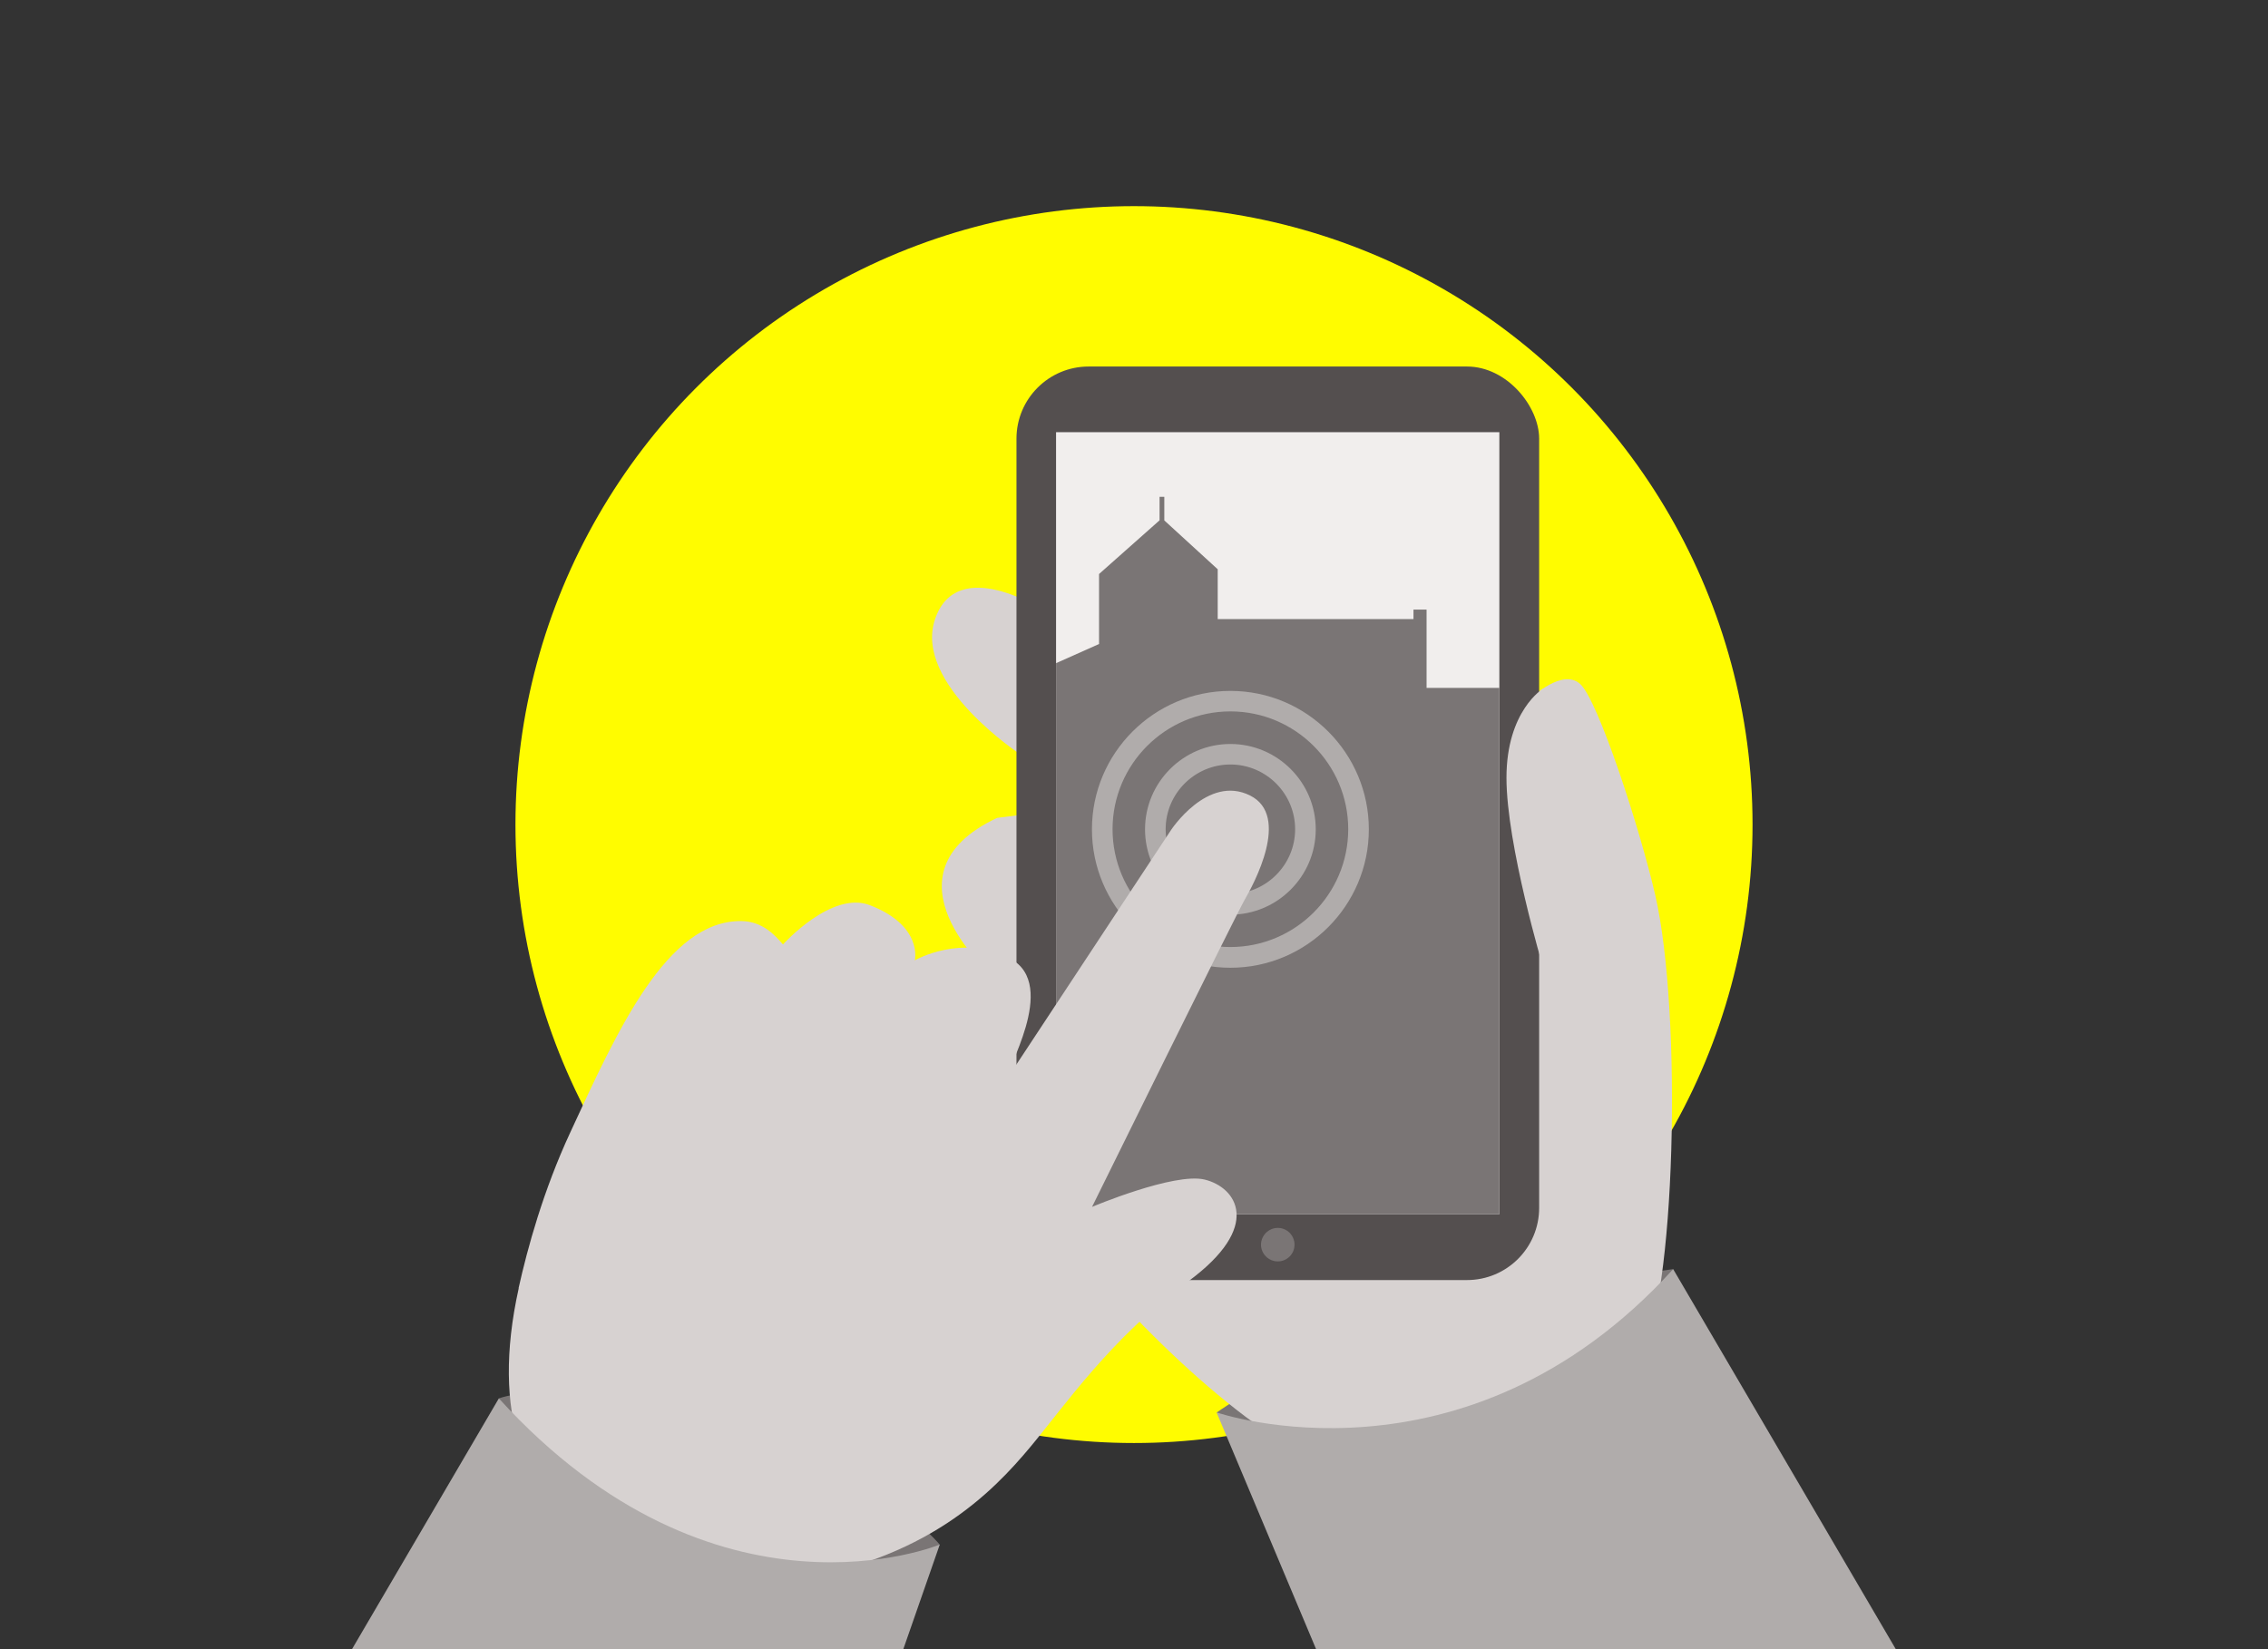
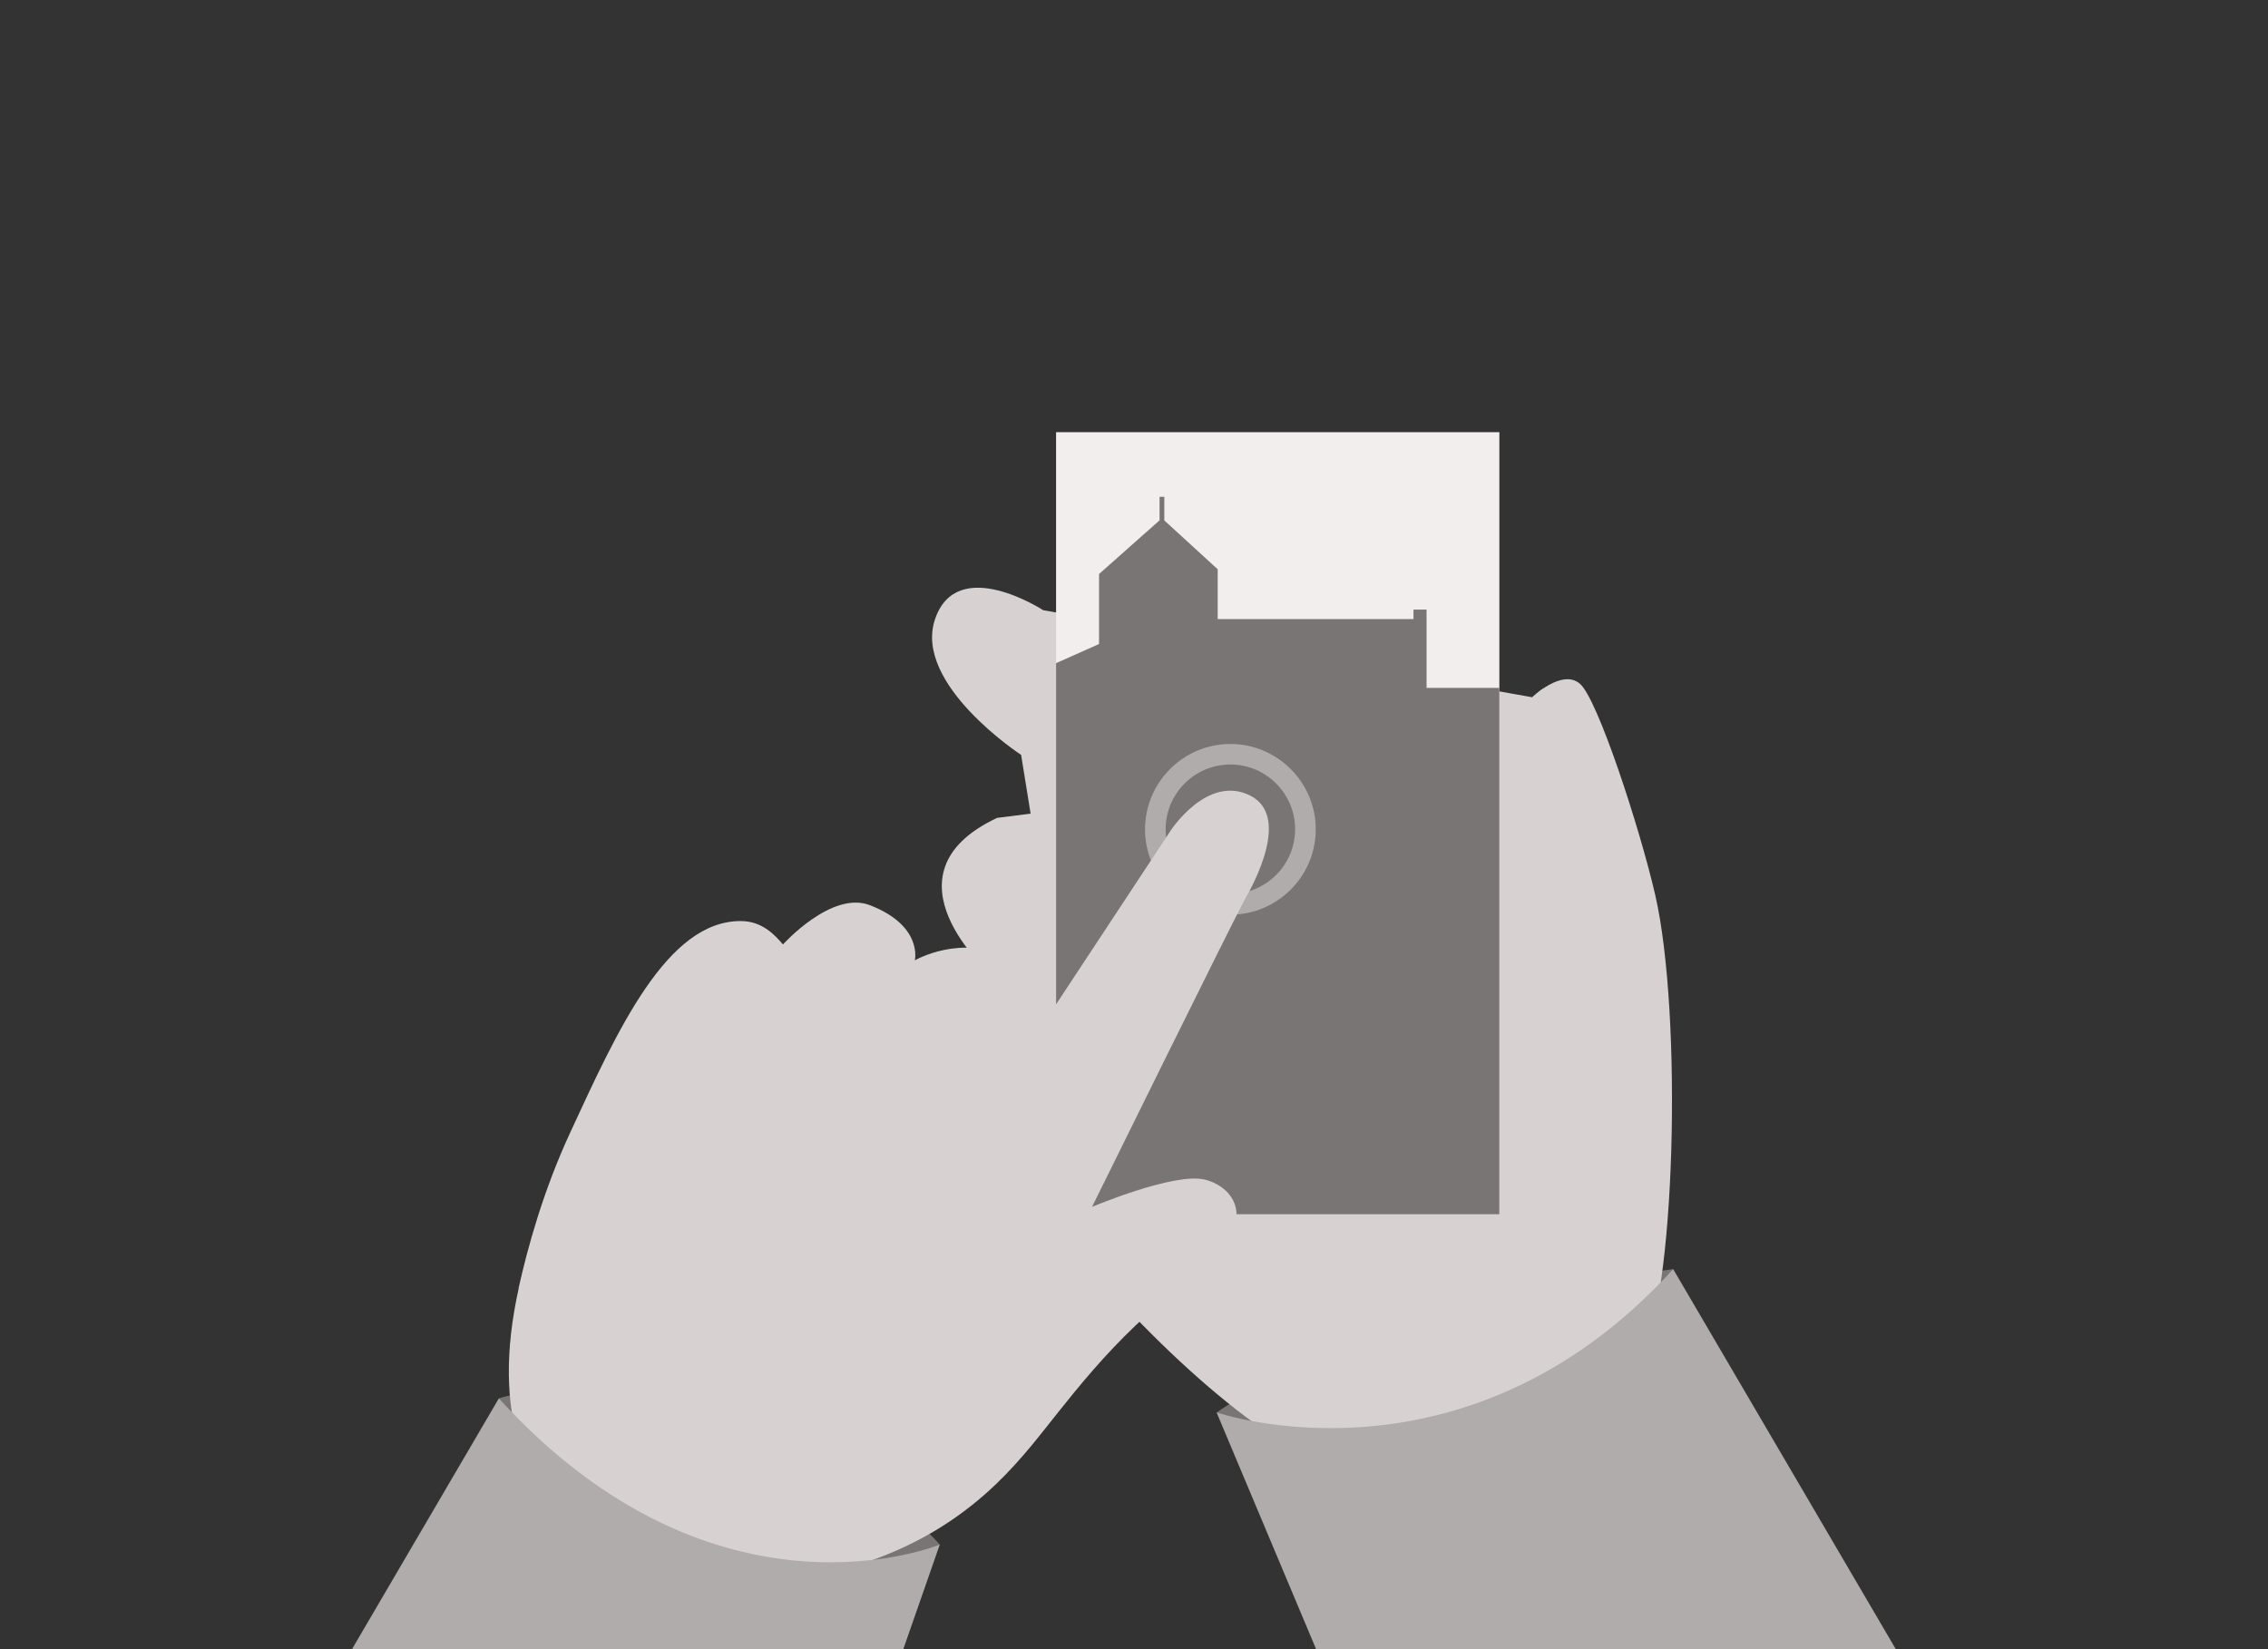
<svg xmlns="http://www.w3.org/2000/svg" viewBox="0 0 220 160">
  <rect x="0" y="0" width="220" height="160" fill="#333333" stroke="none" />
  <defs>
    <style>
      .cls-1 {
        fill: none;
      }

      .cls-2 {
        fill: #b0acab;
      }

      .cls-3 {
        fill: #544f4f;
      }

      .cls-4 {
        fill: #7a7575;
      }

      .cls-5 {
        fill: #fffc00;
      }

      .cls-6 {
        fill: #d7d2d1;
      }

      .cls-7 {
        fill: #f1eeed;
      }
    </style>
  </defs>
  <g id="gelber_x5F_Kreis">
-     <circle class="cls-5" cx="110" cy="80" r="60" />
-   </g>
+     </g>
  <g id="Guide">
    <path class="cls-4" d="M118.02,137.04s9.75-6.97,22.88-9.93,21.4-3.98,21.4-3.98c0,0-6.19,17.7-15.87,18.79s-20.44.4-23.41-1.09-5.01-3.8-5.01-3.8Z" />
    <path class="cls-6" d="M148.59,67.67s2.95-2.85,4.68-1.32c1.73,1.53,5.79,13.98,7.29,20.48,2.66,11.55,1.98,39.53-1.48,44.92-3.46,5.39-11.27,14.54-25.19,12.24-17.17-2.83-43.28-38.29-43.69-43.88-.41-5.59,2.12-5.74,3.87-5.8,1.11-.04,2.04.2,2.04.2,0,0-11.09-9.66.61-15.16l3.25-.41-.92-5.7s-10.49-6.86-8.35-13.17c2.14-6.31,10.49-.87,10.49-.87l47.4,8.44Z" />
-     <rect class="cls-3" x="98.6" y="35.56" width="50.7" height="88.63" rx="7" ry="7" />
    <rect class="cls-7" x="102.44" y="41.93" width="43" height="75.88" />
    <path class="cls-4" d="M48.39,135.67s7.12-2.65,21.89,2.07c14.77,4.72,20.88,12.12,20.88,12.12,0,0-8.07,6.46-20.52,4.15-12.45-2.32-22.25-18.33-22.25-18.33Z" />
-     <path class="cls-4" d="M125.57,120.76c0,.9-.73,1.62-1.62,1.62s-1.63-.73-1.63-1.62.73-1.63,1.63-1.63,1.62.73,1.62,1.63Z" />
    <polygon class="cls-4" points="145.44 66.74 138.38 66.74 138.38 59.14 137.11 59.14 137.11 60.06 118.12 60.06 118.12 55.23 112.94 50.49 112.94 48.2 112.48 48.2 112.48 50.48 106.61 55.69 106.61 62.48 102.44 64.34 102.44 117.81 145.44 117.81 145.44 66.74" />
    <rect class="cls-1" x="102.44" y="42.01" width="43" height="75.81" />
    <path class="cls-2" d="M183.89,159.99l-21.59-36.86c-20.22,22.22-44.29,13.9-44.29,13.9l9.65,22.96h56.22Z" />
    <path class="cls-2" d="M119.35,88.74c-4.57,0-8.28-3.72-8.28-8.28s3.72-8.28,8.28-8.28,8.28,3.72,8.28,8.28-3.72,8.28-8.28,8.28ZM119.35,74.17c-3.46,0-6.28,2.82-6.28,6.28s2.82,6.28,6.28,6.28,6.28-2.82,6.28-6.28-2.82-6.28-6.28-6.28Z" />
-     <path class="cls-2" d="M119.35,93.89c-7.41,0-13.43-6.03-13.43-13.43s6.03-13.43,13.43-13.43,13.43,6.03,13.43,13.43-6.03,13.43-13.43,13.43ZM119.35,69.02c-6.3,0-11.43,5.13-11.43,11.43s5.13,11.43,11.43,11.43,11.43-5.13,11.43-11.43-5.13-11.43-11.43-11.43Z" />
    <path class="cls-6" d="M50.3,124.99c.87-3.9,2.39-9.46,5.02-15.13,4.57-9.88,9.37-20.57,16.58-20.5,2.07.02,3.28,1.38,4.05,2.27,0,0,4.71-5.25,8.43-3.81,5.17,2,4.36,5.35,4.36,5.35,0,0,4.55-2.64,9.23-.18,4.92,2.58-.86,11.42.02,11.2l15.58-23.63s3.55-5.45,7.69-3.38c3.96,1.98.35,8.6-.54,10.14-.88,1.54-14.79,29.77-14.79,29.77,0,0,7.96-3.36,10.92-2.65,3.07.74,5.73,4.52-1.65,9.92-7.39,5.4-11.92,12.02-15.23,15.99-3.7,4.44-10.17,11.15-23.82,13.04-12,1.67-31.33-3.71-25.83-28.42Z" />
    <path class="cls-2" d="M87.34,160.81l3.82-10.96s-21.66,9.01-42.77-14.18l-14.72,25.14h53.67Z" />
    <path class="cls-6" d="M149.68,66.81s-3.55,2.14-3.55,8.65,3.55,18.37,3.55,18.37v-27.02Z" />
  </g>
</svg>